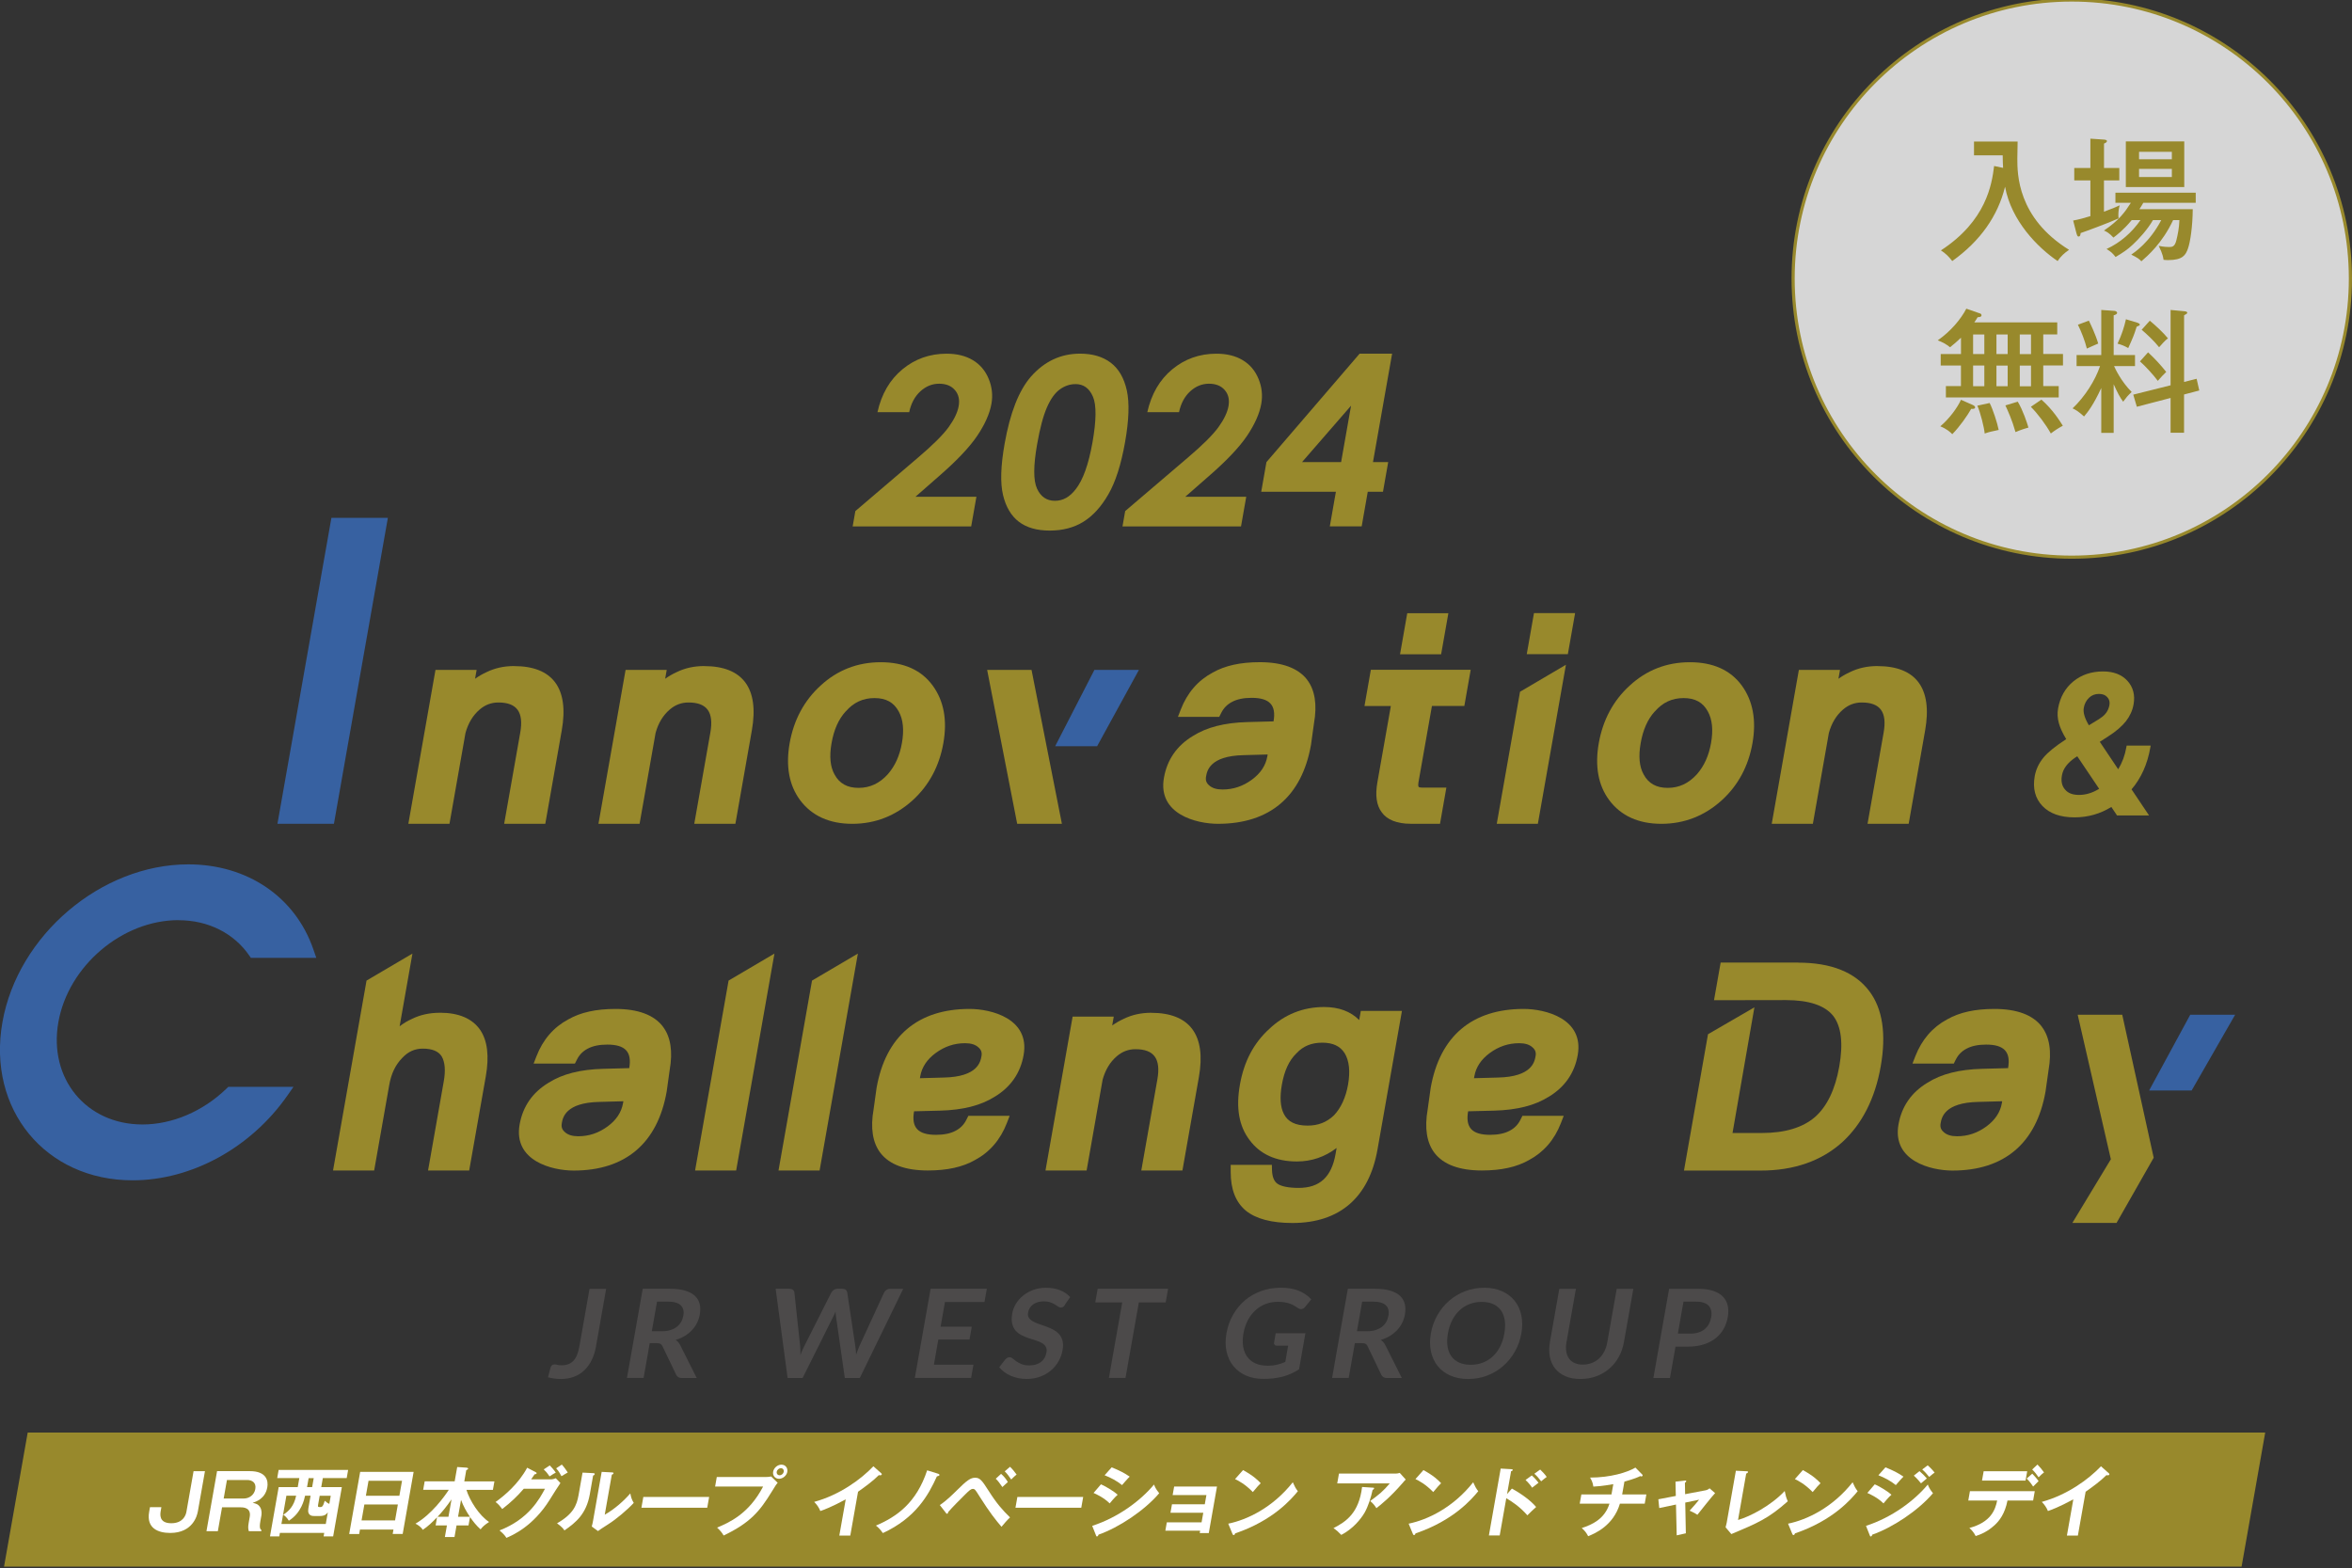
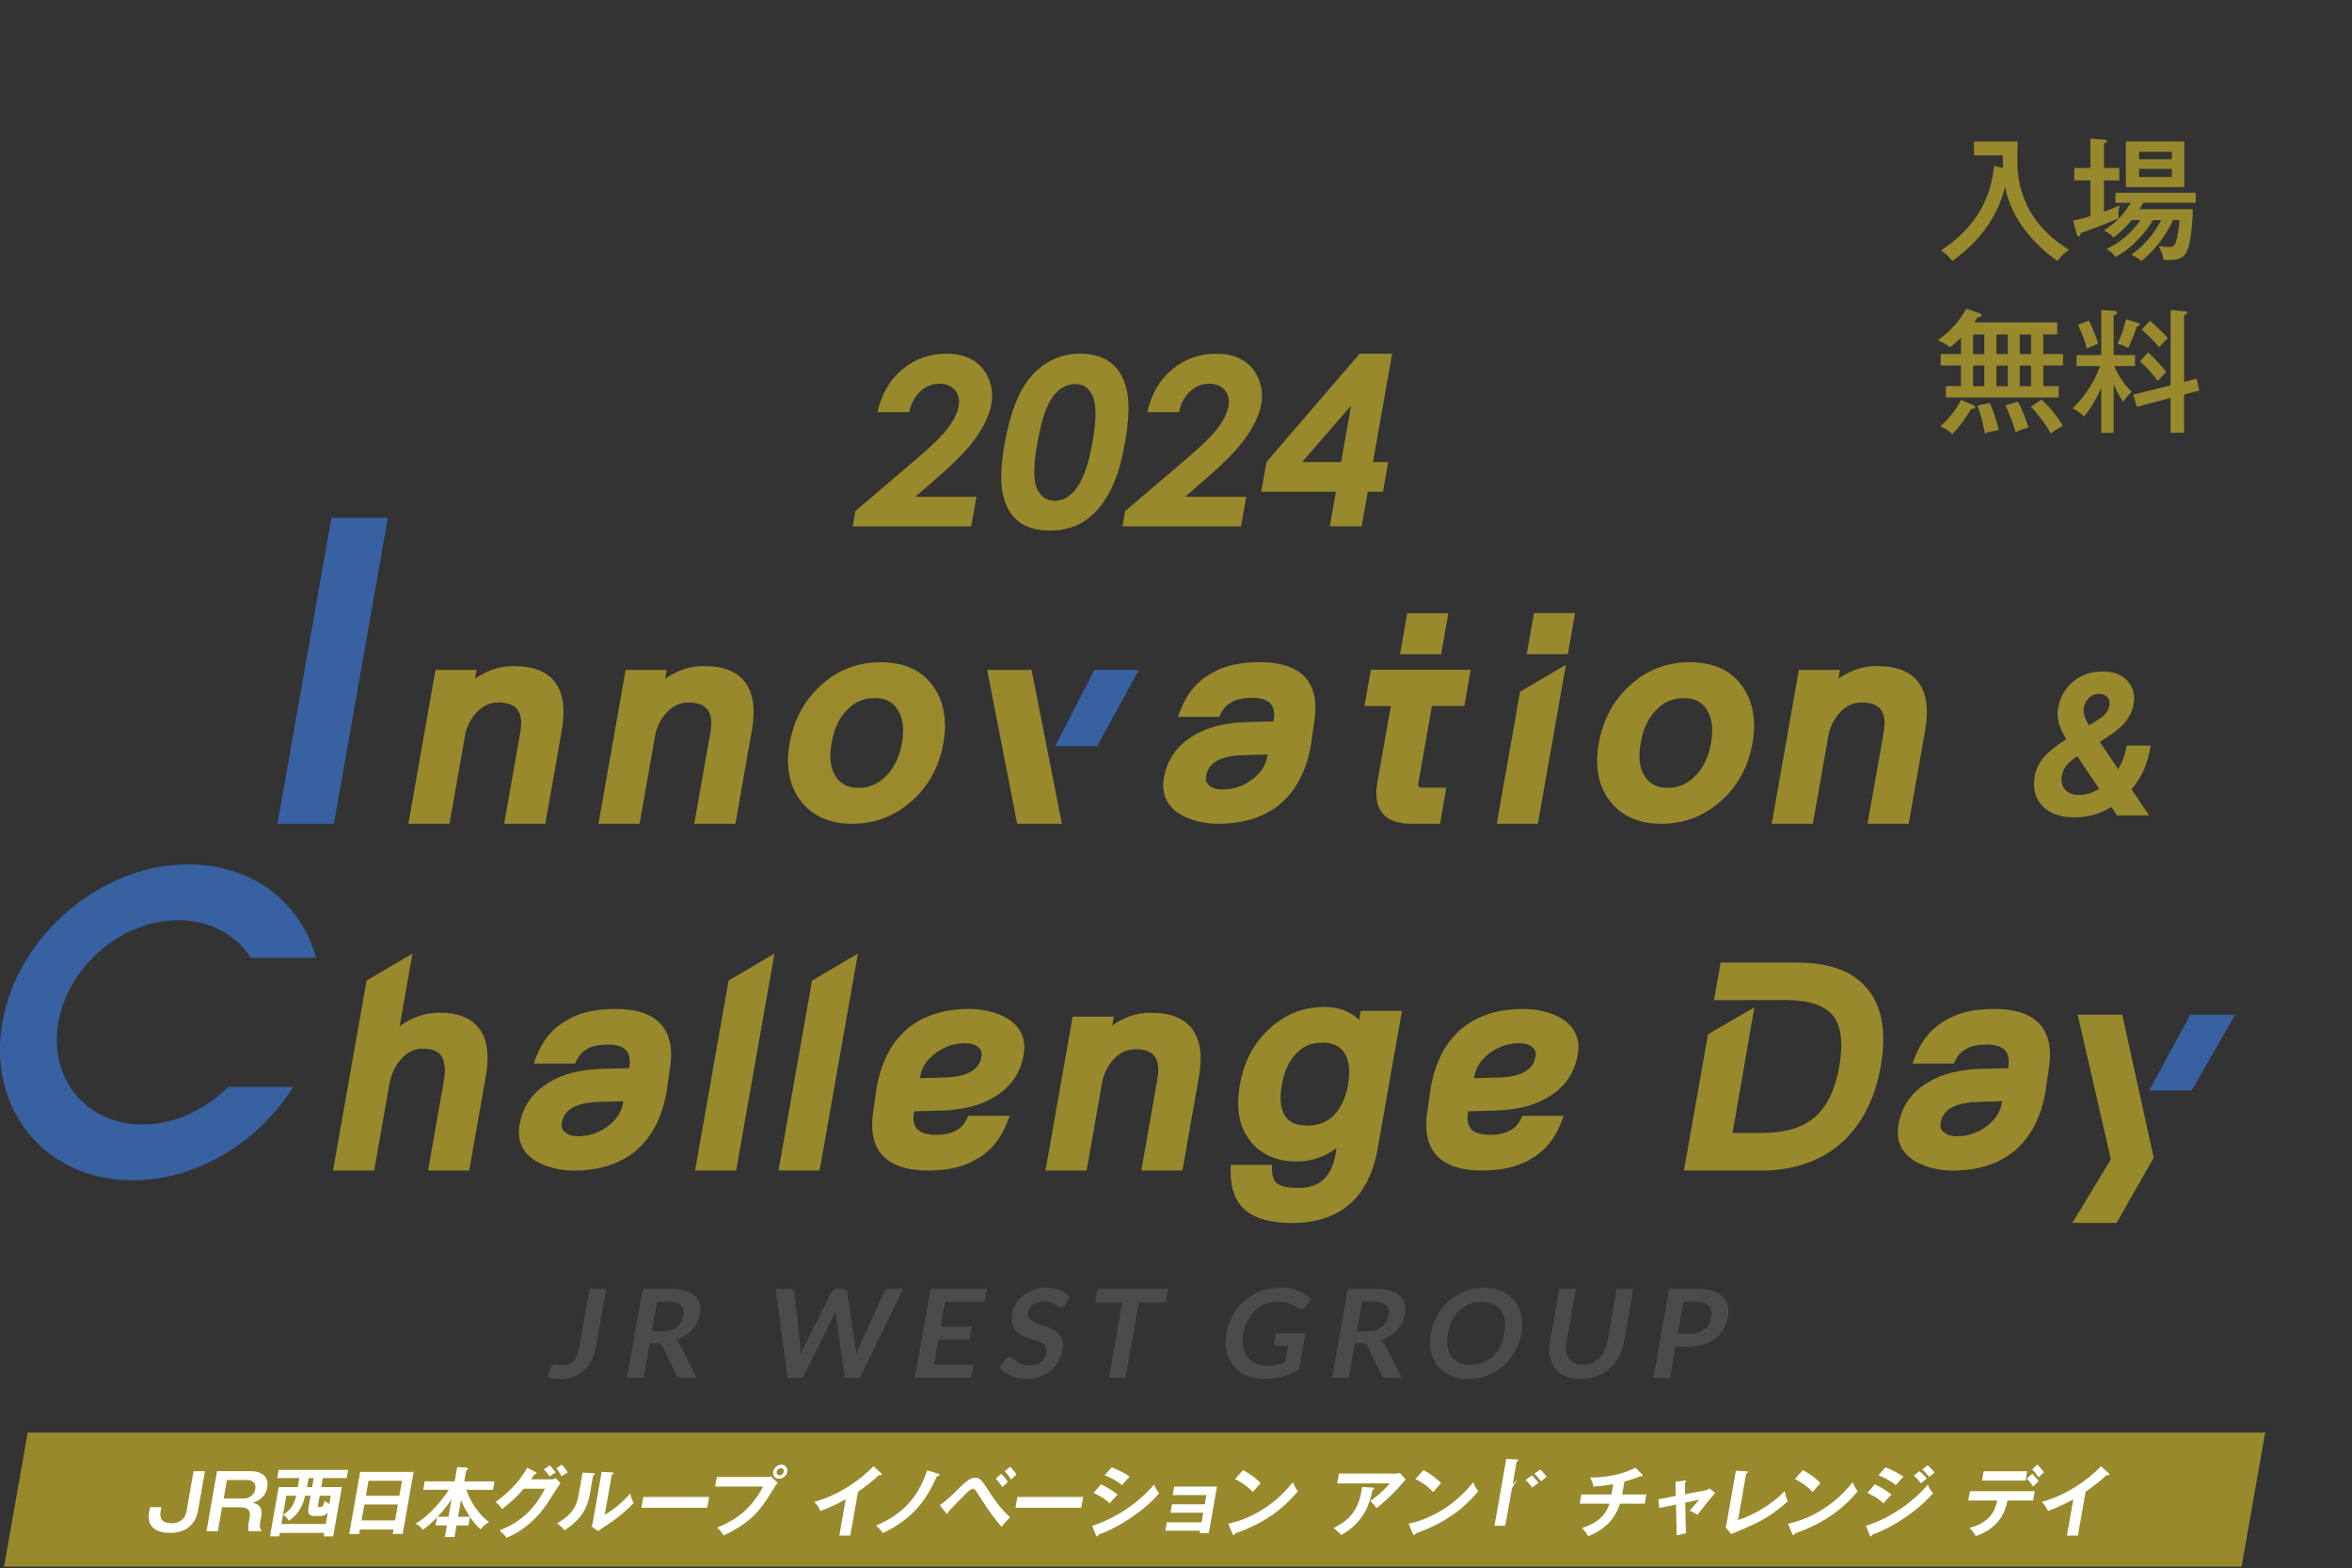
<svg xmlns="http://www.w3.org/2000/svg" id="_レイヤー_1" width="576.43" height="384.41" viewBox="0 0 576.43 384.41">
  <rect x="0" y="0" width="576.43" height="384.41" fill="#333333" stroke="none" />
  <defs>
    <style>.cls-1{fill:#4c4a4a;}.cls-1,.cls-2,.cls-3,.cls-4,.cls-5{stroke-width:0px;}.cls-2{fill:#98892c;}.cls-3{fill:#fff;}.cls-6{fill:rgba(255,255,255,.8);stroke:#98892c;stroke-miterlimit:10;stroke-width:.77px;}.cls-4{fill:#3761a1;}.cls-5{fill:#9a8a2c;}</style>
  </defs>
  <path class="cls-1" d="m146.08,330.01c-.22,1.23-.56,2.34-1.04,3.33-.48.99-1.08,1.83-1.8,2.53-.72.7-1.56,1.23-2.53,1.6-.96.37-2.04.56-3.23.56-.54,0-1.07-.03-1.59-.1-.51-.07-1.04-.17-1.59-.31l.64-2.42c.06-.22.17-.4.34-.54.17-.14.4-.2.68-.2.17,0,.39.04.65.11.26.07.61.11,1.03.11.57,0,1.1-.08,1.57-.25.47-.17.89-.43,1.25-.79.36-.36.67-.83.92-1.41.25-.58.45-1.28.6-2.11l2.5-14.18h4.07l-2.48,14.09Z" />
  <path class="cls-1" d="m159.24,329.24l-1.51,8.54h-4.07l3.86-21.86h6.67c1.49,0,2.74.15,3.75.46,1.01.31,1.81.74,2.39,1.29.58.55.96,1.22,1.15,1.99.18.77.19,1.62.03,2.55-.13.74-.36,1.43-.69,2.09-.33.66-.75,1.25-1.25,1.78s-1.09,1-1.76,1.41c-.67.4-1.41.73-2.22.97.46.29.83.71,1.11,1.26l4.05,8.07h-3.66c-.35,0-.64-.07-.86-.21-.22-.14-.4-.34-.52-.6l-3.36-7c-.13-.26-.28-.45-.47-.56s-.48-.17-.89-.17h-1.74Zm.51-2.92h2.54c.77,0,1.45-.09,2.05-.29.6-.19,1.12-.46,1.55-.79.43-.34.77-.74,1.04-1.2.26-.46.44-.97.54-1.53.2-1.11-.02-1.96-.65-2.56-.63-.59-1.69-.89-3.19-.89h-2.6l-1.28,7.26Z" />
  <path class="cls-1" d="m190.07,315.92h3.42c.35,0,.63.08.84.25.21.17.33.39.36.67l1.41,13.08c.03.32.06.67.06,1.05,0,.38.01.78,0,1.2.16-.42.31-.82.48-1.2.16-.38.33-.73.5-1.05l6.6-13.08c.12-.23.32-.44.59-.63.27-.19.58-.29.92-.29h1.2c.35,0,.63.08.83.25.2.17.32.39.37.67l1.96,13.08c.11.65.17,1.36.2,2.15.14-.39.28-.77.42-1.13.14-.36.28-.7.41-1.01l6.03-13.08c.12-.25.31-.47.58-.65.27-.18.58-.27.92-.27h3.19l-10.64,21.86h-3.67l-2.14-14.94c-.03-.19-.05-.4-.08-.62-.03-.22-.05-.46-.06-.71-.1.25-.21.49-.31.71-.1.22-.2.43-.3.62l-7.46,14.94h-3.67l-2.93-21.86Z" />
  <path class="cls-1" d="m241.85,315.92l-.57,3.24h-9.69l-1.07,6.06h7.64l-.55,3.13h-7.64l-1.09,6.18h9.69l-.57,3.25h-13.79l3.86-21.86h13.79Z" />
  <path class="cls-1" d="m260.99,319.9c-.15.22-.31.38-.47.47-.16.09-.34.14-.55.14s-.41-.08-.64-.23c-.22-.16-.49-.33-.8-.52-.31-.19-.68-.36-1.11-.52-.43-.16-.96-.24-1.58-.24-.57,0-1.07.07-1.51.2-.44.14-.83.32-1.16.57-.33.24-.59.53-.8.87-.2.34-.34.71-.41,1.11-.09.51-.02.94.2,1.28.23.34.56.63.99.88.43.24.93.46,1.5.65.57.19,1.15.4,1.74.61.59.22,1.17.47,1.72.76.55.29,1.03.65,1.43,1.09.4.44.68.97.86,1.61.17.63.18,1.41.02,2.31-.17.99-.51,1.91-1,2.77-.49.86-1.12,1.61-1.88,2.25-.76.64-1.65,1.14-2.65,1.51-1,.37-2.11.55-3.32.55-.7,0-1.37-.07-2.02-.2-.65-.14-1.26-.33-1.84-.58-.58-.25-1.1-.55-1.58-.91-.48-.35-.89-.75-1.24-1.18l1.52-1.95c.14-.14.29-.26.46-.36.17-.09.36-.14.55-.14.25,0,.51.1.76.31s.56.44.91.69c.35.25.78.48,1.28.69s1.13.31,1.89.31c1.16,0,2.11-.27,2.84-.82s1.19-1.34,1.37-2.37c.1-.57.04-1.04-.18-1.41-.22-.36-.55-.67-.98-.91-.43-.25-.93-.46-1.51-.63-.57-.17-1.16-.36-1.75-.56-.59-.2-1.16-.44-1.72-.73-.55-.28-1.03-.65-1.42-1.1-.39-.45-.67-1.02-.84-1.7-.17-.68-.16-1.52.01-2.52.14-.8.44-1.57.89-2.33.45-.76,1.03-1.43,1.75-2.01.71-.58,1.54-1.05,2.49-1.41.95-.35,1.99-.53,3.13-.53,1.29,0,2.44.2,3.46.6,1.02.4,1.84.97,2.48,1.69l-1.34,1.92Z" />
  <path class="cls-1" d="m286.28,315.92l-.59,3.34h-6.58l-3.27,18.52h-4.07l3.27-18.52h-6.61l.59-3.34h17.25Z" />
  <path class="cls-1" d="m310.49,334.79c.92,0,1.73-.08,2.44-.25.71-.17,1.4-.4,2.07-.69l.7-3.98h-2.74c-.26,0-.46-.07-.58-.22-.13-.15-.17-.32-.13-.54l.41-2.3h7.27l-1.56,8.85c-.63.4-1.26.75-1.92,1.05-.65.3-1.33.54-2.05.73-.71.19-1.47.33-2.26.43-.79.1-1.64.14-2.54.14-1.59,0-3.01-.28-4.25-.83-1.24-.55-2.27-1.33-3.07-2.31-.8-.99-1.36-2.17-1.67-3.54-.31-1.37-.32-2.87-.03-4.49.29-1.64.82-3.15,1.6-4.52.78-1.37,1.74-2.55,2.9-3.54,1.16-.99,2.48-1.75,3.98-2.3,1.5-.54,3.12-.82,4.86-.82s3.28.26,4.49.79c1.21.53,2.2,1.22,2.96,2.06l-1.5,1.84c-.3.37-.64.56-1.02.56-.24,0-.48-.08-.7-.24-.29-.19-.59-.38-.89-.57-.3-.19-.65-.36-1.03-.5-.38-.14-.82-.26-1.31-.35-.49-.09-1.07-.14-1.74-.14-1.08,0-2.09.18-3.02.54-.94.36-1.77.88-2.5,1.56-.73.68-1.35,1.49-1.85,2.44-.5.95-.85,2.01-1.06,3.17-.22,1.26-.24,2.38-.06,3.36.18.98.53,1.81,1.04,2.49.52.68,1.18,1.19,1.99,1.55.81.36,1.74.54,2.78.54Z" />
  <path class="cls-1" d="m332.05,329.24l-1.51,8.54h-4.07l3.86-21.86h6.67c1.49,0,2.74.15,3.75.46,1.01.31,1.81.74,2.39,1.29.58.55.96,1.22,1.15,1.99s.19,1.62.03,2.55c-.13.74-.36,1.43-.69,2.09-.33.66-.75,1.25-1.25,1.78-.5.53-1.09,1-1.76,1.41-.67.4-1.41.73-2.22.97.46.29.83.71,1.11,1.26l4.05,8.07h-3.66c-.35,0-.64-.07-.86-.21-.22-.14-.4-.34-.52-.6l-3.36-7c-.13-.26-.28-.45-.47-.56s-.48-.17-.89-.17h-1.74Zm.51-2.92h2.54c.77,0,1.45-.09,2.05-.29s1.12-.46,1.55-.79c.43-.34.77-.74,1.04-1.2.26-.46.44-.97.54-1.53.2-1.11-.02-1.96-.65-2.56-.63-.59-1.69-.89-3.19-.89h-2.6l-1.28,7.26Z" />
  <path class="cls-1" d="m372.86,326.85c-.28,1.6-.81,3.09-1.59,4.45-.77,1.37-1.73,2.55-2.88,3.55-1.14,1-2.44,1.78-3.9,2.34-1.46.56-3.02.84-4.67.84s-3.11-.28-4.38-.84c-1.27-.56-2.3-1.34-3.1-2.34-.8-1-1.34-2.18-1.64-3.55-.29-1.37-.3-2.85-.02-4.45.28-1.6.81-3.09,1.59-4.45.78-1.37,1.74-2.55,2.89-3.55,1.15-1,2.45-1.78,3.92-2.34,1.46-.56,3.02-.84,4.68-.84s3.11.28,4.37.85c1.26.56,2.29,1.34,3.08,2.34.79.99,1.34,2.17,1.63,3.54.29,1.37.3,2.85.02,4.45Zm-4.17,0c.21-1.2.24-2.28.09-3.23-.15-.95-.46-1.76-.94-2.43-.48-.66-1.11-1.17-1.9-1.53-.79-.35-1.72-.53-2.79-.53s-2.06.18-2.98.53c-.92.35-1.74.86-2.45,1.53-.72.67-1.32,1.47-1.81,2.43-.49.95-.84,2.03-1.05,3.23-.21,1.2-.24,2.28-.09,3.23.15.95.47,1.76.96,2.42.48.66,1.12,1.17,1.92,1.52.79.35,1.73.53,2.79.53s2.06-.18,2.97-.53c.91-.35,1.73-.86,2.44-1.52.71-.66,1.31-1.47,1.8-2.42.49-.95.83-2.03,1.04-3.23Z" />
  <path class="cls-1" d="m387.94,334.5c.79,0,1.51-.13,2.18-.39.67-.26,1.26-.63,1.77-1.1.51-.47.94-1.05,1.29-1.72.35-.68.59-1.43.74-2.27l2.31-13.09h4.07l-2.31,13.09c-.23,1.3-.65,2.5-1.26,3.61-.61,1.1-1.38,2.06-2.31,2.86-.93.8-1.99,1.43-3.19,1.87-1.2.45-2.5.67-3.9.67s-2.62-.22-3.66-.67c-1.04-.45-1.88-1.07-2.52-1.87-.64-.8-1.07-1.75-1.3-2.86-.22-1.1-.22-2.31,0-3.61l2.31-13.09h4.07l-2.31,13.08c-.15.84-.17,1.59-.06,2.27.11.68.33,1.25.67,1.73.34.48.8.85,1.37,1.11.57.26,1.25.39,2.04.39Z" />
  <path class="cls-1" d="m410.64,330.09l-1.36,7.7h-4.07l3.86-21.86h7.12c1.46,0,2.7.17,3.71.51,1.01.34,1.81.82,2.39,1.44.59.62.97,1.35,1.15,2.21.18.86.18,1.79,0,2.81-.19,1.06-.53,2.03-1.04,2.91-.51.88-1.17,1.64-1.99,2.28-.82.63-1.79,1.13-2.91,1.48-1.12.35-2.39.53-3.81.53h-3.05Zm.56-3.18h3.05c.75,0,1.41-.09,2-.28.59-.19,1.09-.45,1.52-.8.42-.35.77-.77,1.04-1.27.27-.5.46-1.06.57-1.67.1-.58.11-1.11,0-1.59-.1-.47-.3-.88-.6-1.21-.3-.33-.72-.59-1.24-.76-.52-.18-1.16-.26-1.9-.26h-3.05l-1.38,7.85Z" />
  <path class="cls-2" d="m527,183.26l.09-.49h-5.89l-.09.49c-.34,1.92-1,3.7-1.98,5.31l-4.51-6.73,2.11-1.36c1.89-1.21,3.33-2.46,4.3-3.69.98-1.26,1.61-2.65,1.87-4.15.4-2.27-.11-4.21-1.51-5.75-1.39-1.53-3.4-2.3-5.98-2.3-2.85,0-5.3.82-7.28,2.45-1.99,1.63-3.25,3.87-3.74,6.64-.2,1.15-.14,2.35.19,3.57.3,1.11.89,2.4,1.81,3.94-2.66,1.72-4.47,3.19-5.55,4.49-1.15,1.39-1.87,2.93-2.17,4.58-.53,2.99.11,5.45,1.89,7.31,1.76,1.85,4.41,2.79,7.87,2.79,3.27,0,6.3-.86,9.02-2.55l1.39,2.08h7.85l-4.29-6.4c2.33-2.7,3.88-6.13,4.6-10.23Zm-16.31-9.72c.18-1.02.6-1.83,1.29-2.49.67-.64,1.47-.95,2.43-.95.9,0,1.58.26,2.06.81.48.54.64,1.16.51,1.91-.21,1.2-.8,2.15-1.77,2.9l-.79.56-2.47,1.51c-1.03-1.71-1.45-3.14-1.26-4.24Zm-1.99,12.1l.4-.25,5.36,7.97c-1.62,1-3.27,1.5-4.9,1.5s-2.71-.43-3.47-1.33c-.76-.89-1.01-2.02-.75-3.46.29-1.67,1.4-3.12,3.37-4.44Z" />
  <path class="cls-2" d="m333.11,250.04c-2.11-2.12-4.98-3.19-8.59-3.19-5.17,0-9.71,1.82-13.47,5.39-3.82,3.49-6.16,7.96-7.17,13.64-1.01,5.71-.23,10.16,2.36,13.57,2.58,3.49,6.48,5.26,11.6,5.26,3.59,0,6.85-1.11,9.74-3.31l-.25,1.44c-1,5.7-3.89,8.35-9.08,8.35-2.41,0-4.26-.37-5.2-1.04-.84-.62-1.27-1.74-1.31-3.43l-.03-1.18h-10.09v1.73c0,4.27,1.2,7.37,3.7,9.49,2.48,2.01,6.32,3.03,11.42,3.03,11.57,0,18.78-6.23,20.86-18.02l5.99-33.96h-10.08l-.4,2.24Zm-3.55,8.14c1.12,1.87,1.39,4.46.82,7.71-.56,3.16-1.74,5.7-3.45,7.51-1.77,1.7-3.88,2.52-6.46,2.52-2.95,0-4.85-.93-5.82-2.86-.87-1.69-1.03-4.1-.49-7.17.61-3.44,1.77-5.94,3.54-7.65l.08-.08c1.6-1.73,3.66-2.57,6.27-2.57s4.39.83,5.51,2.59Z" />
  <path class="cls-2" d="m107.81,248.26c-2.55,0-4.81.5-6.82,1.49-1.06.47-2.08,1.08-3.05,1.82l3.14-17.82-11.25,6.62-8.21,46.55h10.08l3.7-20.98c.48-2.74,1.5-4.88,3.15-6.58,1.47-1.58,3.09-2.31,5.09-2.31,2.27,0,3.83.65,4.61,1.9.81,1.41.98,3.46.51,6.11l-3.85,21.86h10.08l4.07-23.07c.87-4.94.41-8.77-1.38-11.39-1.93-2.79-5.24-4.21-9.86-4.21Z" />
  <polygon class="cls-2" points="170.35 286.92 180.42 286.92 189.8 233.75 178.56 240.37 170.35 286.92" />
  <polygon class="cls-2" points="190.8 286.92 200.87 286.92 210.25 233.75 199.01 240.37 190.8 286.92" />
  <path class="cls-2" d="m282.16,248.26c-2.51,0-4.74.5-6.78,1.5-.97.44-1.9.98-2.8,1.61l.38-2.17h-10.08l-6.65,37.72h10.08l3.92-22.25c.66-2.41,1.83-4.35,3.48-5.76,1.36-1.16,2.86-1.72,4.58-1.72,4.55,0,6.25,2.35,5.36,7.41l-3.94,22.33h10.08l4.04-22.93c1.81-10.29-2.23-15.73-11.68-15.73Z" />
  <path class="cls-2" d="m460.14,163.27c-2.51,0-4.74.5-6.78,1.5-.96.44-1.9.98-2.79,1.61l.38-2.17h-10.08l-6.65,37.72h10.08l3.92-22.25c.66-2.41,1.83-4.35,3.48-5.76,1.36-1.16,2.86-1.72,4.58-1.72,4.55,0,6.25,2.35,5.36,7.41l-3.94,22.33h10.08l4.04-22.93c1.81-10.29-2.22-15.73-11.68-15.73Z" />
  <path class="cls-2" d="m172.59,163.27c-2.51,0-4.74.5-6.78,1.5-.96.44-1.9.98-2.79,1.61l.38-2.17h-10.08l-6.65,37.72h10.08l3.92-22.25c.65-2.41,1.83-4.35,3.48-5.76,1.36-1.16,2.86-1.72,4.58-1.72,4.55,0,6.25,2.35,5.36,7.41l-3.94,22.33h10.08l4.04-22.93c1.81-10.29-2.22-15.73-11.68-15.73Z" />
  <path class="cls-2" d="m126,163.27c-2.51,0-4.74.5-6.78,1.5-.96.44-1.9.98-2.79,1.61l.38-2.17h-10.08l-6.65,37.72h10.08l3.92-22.25c.66-2.41,1.83-4.35,3.48-5.76,1.36-1.16,2.86-1.72,4.58-1.72,4.55,0,6.25,2.35,5.36,7.41l-3.94,22.33h10.08l4.04-22.93c1.81-10.29-2.22-15.73-11.68-15.73Z" />
  <path class="cls-2" d="m426.89,168.06c-2.77-3.8-7.05-5.73-12.73-5.73s-10.64,1.93-14.74,5.72c-4.03,3.67-6.58,8.42-7.59,14.12-1,5.65-.13,10.35,2.57,13.98,2.87,3.84,7.17,5.79,12.78,5.79s10.59-1.95,14.82-5.79c3.98-3.63,6.5-8.33,7.5-13.98.99-5.61.11-10.36-2.6-14.1h0Zm-21.34,6.36l.03-.03c1.91-2.2,4.21-3.27,7.03-3.27s4.75,1.04,5.96,3.3c1.08,1.95,1.34,4.56.77,7.74-.55,3.12-1.7,5.64-3.49,7.67-2.03,2.22-4.36,3.3-7.13,3.3s-4.71-1.07-5.9-3.3c-1.06-1.92-1.29-4.43-.72-7.68.58-3.29,1.71-5.83,3.44-7.74Z" />
  <path class="cls-5" d="m228.59,168.06c-2.77-3.8-7.05-5.73-12.73-5.73s-10.64,1.93-14.74,5.72c-4.03,3.67-6.58,8.42-7.59,14.12-1,5.65-.13,10.35,2.57,13.98,2.87,3.84,7.17,5.79,12.78,5.79s10.59-1.95,14.82-5.79c3.98-3.63,6.5-8.33,7.5-13.98s.12-10.36-2.6-14.1h0Zm-21.34,6.36l.03-.03c1.91-2.2,4.21-3.27,7.03-3.27s4.75,1.04,5.96,3.3c1.08,1.95,1.34,4.56.77,7.74-.55,3.12-1.7,5.64-3.49,7.67-2.03,2.22-4.36,3.3-7.13,3.3s-4.71-1.07-5.9-3.3c-1.06-1.92-1.29-4.43-.72-7.68.58-3.29,1.71-5.83,3.44-7.74Z" />
  <polygon class="cls-2" points="366.83 201.93 376.9 201.93 383.78 162.95 372.53 169.57 366.83 201.93" />
  <polygon class="cls-2" points="374.18 160.35 384.25 160.35 386.03 150.28 375.95 150.28 374.18 160.35" />
  <path class="cls-2" d="m334.41,173.07h6.46l-3.3,18.71c-.56,3.19-.22,5.59,1.03,7.29,1.3,1.87,3.76,2.86,7.13,2.86h7.19l1.56-8.87h-6.05c-.4,0-.67-.08-.74-.16-.16-.24-.12-.75-.05-1.13l3.3-18.71h7.94l1.56-8.87h-24.47l-1.56,8.87Z" />
  <polygon class="cls-2" points="354.97 150.31 344.89 150.31 343.12 160.39 353.19 160.39 354.97 150.31" />
  <path class="cls-2" d="m500.38,251.62h0c-2.2-2.85-6.1-4.3-11.61-4.3-4.75,0-8.54.84-11.56,2.56-3.59,1.92-6.22,4.97-7.81,9.06l-.69,1.78h10.12l.51-1.01c.59-1.16,1.44-2.03,2.62-2.65,1.23-.66,2.84-1,4.8-1,4.42,0,6.08,1.78,5.38,5.77l-6.4.17c-5.6.15-9.98,1.27-13.36,3.41-3.93,2.37-6.32,5.81-7.1,10.24-1.58,8.93,7.97,11.29,13.24,11.29,12.68,0,20.56-6.68,22.8-19.36l.74-5.25c.81-4.58.24-8.18-1.68-10.69Zm-9.68,18.33l-.09.5c-.39,2.21-1.66,4.11-3.77,5.67-2.21,1.62-4.57,2.41-7.21,2.41-1.46,0-2.55-.34-3.29-1.04-.67-.59-.89-1.23-.73-2.13.24-1.39.9-5.08,9.25-5.25l5.85-.16Z" />
  <path class="cls-2" d="m162.45,251.62h0c-2.2-2.85-6.1-4.3-11.61-4.3-4.75,0-8.54.84-11.56,2.56-3.6,1.92-6.23,4.97-7.81,9.06l-.69,1.78h10.12l.51-1.01c.59-1.16,1.44-2.03,2.62-2.65,1.23-.66,2.84-1,4.8-1,4.42,0,6.08,1.78,5.38,5.77l-6.4.17c-5.6.15-9.98,1.27-13.36,3.41-3.93,2.37-6.32,5.81-7.1,10.24-1.58,8.93,7.97,11.29,13.24,11.29,12.68,0,20.56-6.68,22.8-19.36l.73-5.25c.81-4.58.25-8.18-1.67-10.69Zm-24.77,23.74c.24-1.39.9-5.08,9.25-5.25l5.85-.16-.09.5c-.39,2.21-1.66,4.12-3.77,5.67-2.21,1.62-4.57,2.41-7.21,2.41-1.46,0-2.55-.34-3.29-1.04-.67-.59-.89-1.23-.73-2.13Z" />
  <path class="cls-2" d="m320.36,166.62h0c-2.2-2.85-6.11-4.3-11.61-4.3-4.75,0-8.54.84-11.56,2.56-3.6,1.92-6.23,4.97-7.81,9.06l-.69,1.78h10.12l.51-1.01c.59-1.16,1.44-2.03,2.62-2.65,1.22-.66,2.84-1,4.8-1,4.42,0,6.08,1.78,5.38,5.77l-6.4.17c-5.6.15-9.98,1.27-13.36,3.41-3.93,2.37-6.32,5.81-7.1,10.24-1.58,8.93,7.97,11.29,13.24,11.29,12.68,0,20.56-6.68,22.8-19.36l.73-5.25c.81-4.58.24-8.18-1.67-10.69Zm-9.68,18.33l-.09.5c-.39,2.21-1.66,4.12-3.77,5.67-2.21,1.62-4.57,2.41-7.21,2.41-1.46,0-2.55-.34-3.3-1.04-.67-.59-.89-1.23-.73-2.13.24-1.39.9-5.08,9.25-5.25l5.85-.16Z" />
  <path class="cls-2" d="m379.57,268.85c3.93-2.37,6.32-5.81,7.1-10.24,1.58-8.93-7.97-11.29-13.24-11.29-12.68,0-20.56,6.68-22.8,19.36l-.73,5.25c-.81,4.58-.24,8.18,1.67,10.69h0c2.2,2.85,6.1,4.3,11.61,4.3,4.75,0,8.55-.84,11.56-2.56,3.6-1.93,6.23-4.97,7.81-9.06l.69-1.78h-10.12l-.51,1.01c-.59,1.16-1.44,2.03-2.62,2.65-1.23.66-2.84,1-4.8,1-4.42,0-6.08-1.78-5.38-5.77l6.4-.16c5.6-.15,9.98-1.27,13.36-3.41Zm-18.32-4.55l.09-.5c.39-2.21,1.66-4.12,3.77-5.67,2.21-1.62,4.57-2.41,7.21-2.41,1.45,0,2.55.34,3.29,1.04.67.59.89,1.23.73,2.13-.25,1.39-.9,5.08-9.25,5.25l-5.85.16Z" />
  <path class="cls-2" d="m243.77,268.85c3.93-2.37,6.32-5.81,7.1-10.24,1.58-8.93-7.97-11.29-13.24-11.29-12.68,0-20.56,6.68-22.8,19.36l-.73,5.25c-.81,4.58-.24,8.18,1.68,10.69h0c2.2,2.85,6.1,4.3,11.61,4.3,4.75,0,8.55-.84,11.56-2.56,3.6-1.92,6.22-4.97,7.81-9.06l.69-1.78h-10.12l-.51,1.01c-.59,1.16-1.44,2.03-2.62,2.65-1.22.66-2.84,1-4.8,1-4.42,0-6.08-1.78-5.38-5.77l6.4-.16c5.6-.15,9.98-1.27,13.36-3.41Zm-18.32-4.55l.09-.5c.39-2.21,1.66-4.12,3.77-5.67,2.21-1.62,4.57-2.41,7.21-2.41,1.46,0,2.55.34,3.29,1.04.67.59.89,1.23.73,2.13-.25,1.39-.9,5.08-9.25,5.25l-5.85.16Z" />
  <polygon class="cls-2" points="241.93 164.21 249.29 201.93 260.25 201.93 252.81 164.21 241.93 164.21" />
  <polygon class="cls-4" points="258.6 182.92 268.88 182.92 279.13 164.21 268.22 164.21 258.6 182.92" />
  <polygon class="cls-4" points="536.79 248.74 526.71 267.31 537.13 267.31 547.79 248.74 536.79 248.74" />
  <polygon class="cls-2" points="509.2 248.74 517.33 284.17 507.89 299.78 518.72 299.78 527.83 283.79 520.12 248.74 509.2 248.74" />
  <polygon class="cls-4" points="68 201.93 81.84 201.93 95.06 126.94 81.22 126.94 68 201.93" />
  <path class="cls-2" d="m440.66,235.95h-18.96l-1.63,9.23,17.62-.03c5.63,0,9.53,1.3,11.58,3.85,2,2.58,2.5,6.76,1.5,12.44-.99,5.59-2.98,9.75-5.93,12.36-3.01,2.61-7.39,3.93-13.03,3.93h-7.2l5.36-30.8-11.37,6.59-5.89,33.42h18.83c8.1,0,14.8-2.33,19.93-6.93,4.88-4.46,8.06-10.7,9.45-18.55,1.41-7.97.47-14.19-2.78-18.49-3.47-4.64-9.34-7-17.47-7Z" />
  <path class="cls-4" d="m43.75,225.57c7.26,0,13.6,3.18,17.38,8.72l.35.51h16.04l-.75-2.16c-4.44-12.8-16.17-20.76-30.62-20.76-21.36,0-41.8,17.37-45.56,38.71-3.77,21.36,10.55,38.74,31.91,38.74,14.44,0,28.97-7.95,37.92-20.76l1.51-2.16h-15.97l-.53.51c-5.76,5.54-13.24,8.72-20.51,8.72-13.8,0-23.05-11.24-20.62-25.06,2.43-13.8,15.64-25.03,29.45-25.03Z" />
  <path class="cls-2" d="m222.83,101.04h-7.78c.99-4.45,3.03-7.96,6.12-10.51,3.08-2.55,6.69-3.83,10.81-3.83,2.55,0,4.7.53,6.46,1.59,1.76,1.06,3.05,2.58,3.87,4.58.82,1.99,1.04,4.02.68,6.08-.43,2.45-1.61,5.09-3.52,7.92-1.92,2.83-5.09,6.17-9.54,10.02l-5.57,4.88h14.94l-1.28,7.27h-29.05l.66-3.76,15.27-13.03c3.69-3.13,6.21-5.64,7.59-7.54,1.37-1.9,2.19-3.62,2.46-5.15.28-1.59-.02-2.91-.92-3.94-.89-1.04-2.18-1.56-3.87-1.56s-3.25.63-4.61,1.88c-1.36,1.25-2.27,2.96-2.73,5.11Z" />
  <path class="cls-2" d="m264.7,86.69c3.06,0,5.57.74,7.52,2.22,1.95,1.48,3.26,3.74,3.94,6.78.67,3.04.53,7.28-.43,12.7-.97,5.48-2.33,9.75-4.1,12.8-1.76,3.05-3.81,5.29-6.13,6.72-2.32,1.43-5.06,2.15-8.22,2.15s-5.68-.72-7.57-2.16c-1.89-1.44-3.19-3.63-3.89-6.57-.7-2.94-.57-7.12.39-12.55,1.34-7.58,3.49-13.07,6.47-16.48,3.3-3.74,7.31-5.61,12.02-5.61Zm-1.13,7.47c-1.35,0-2.62.43-3.81,1.28-1.19.85-2.25,2.32-3.16,4.39-.92,2.08-1.73,5.12-2.43,9.12-.92,5.22-.93,8.83-.02,10.82.91,1.99,2.37,2.99,4.38,2.99s3.64-.94,5.11-2.84c1.79-2.28,3.15-6.1,4.1-11.45.96-5.43,1-9.17.12-11.23-.88-2.06-2.31-3.09-4.28-3.09Z" />
  <path class="cls-2" d="m288.96,101.04h-7.78c1-4.45,3.03-7.96,6.12-10.51,3.08-2.55,6.69-3.83,10.81-3.83,2.55,0,4.7.53,6.46,1.59,1.76,1.06,3.05,2.58,3.87,4.58.82,1.99,1.04,4.02.68,6.08-.43,2.45-1.61,5.09-3.52,7.92-1.92,2.83-5.09,6.17-9.54,10.02l-5.57,4.88h14.94l-1.28,7.27h-29.05l.66-3.76,15.27-13.03c3.69-3.13,6.21-5.64,7.59-7.54,1.37-1.9,2.19-3.62,2.46-5.15.28-1.59-.02-2.91-.92-3.94-.89-1.04-2.18-1.56-3.87-1.56s-3.25.63-4.61,1.88c-1.36,1.25-2.27,2.96-2.73,5.11Z" />
  <path class="cls-2" d="m333.22,86.69h7.96l-4.69,26.59h3.73l-1.28,7.27h-3.73l-1.49,8.48h-7.81l1.49-8.48h-18.3l1.28-7.27,22.84-26.59Zm-4.54,26.59l2.44-13.84-12.02,13.84h9.58Z" />
  <polygon class="cls-2" points="549.37 384.02 .99 384.02 6.79 351.16 555.16 351.16 549.37 384.02" />
  <path class="cls-3" d="m48.46,370.61c-.15.86-1.19,5.16-6.74,5.16-2.99,0-5.87-1.16-5.17-5.14l.21-1.18h2.79l-.16.93c-.14.79-.49,3.01,2.59,3.01,2.8,0,3.55-1.87,3.71-2.82l1.75-9.94h2.79l-1.76,9.98Z" />
  <path class="cls-3" d="m61.24,360.62c4.15,0,4.54,2.45,4.27,3.96-.49,2.8-2.77,3.53-3.59,3.81.81.17,1.38.32,1.86,1.12.42.71.35,1.63.28,2l-.25,1.4c-.3,1.72,0,1.94.27,2.17l-.05.26h-3.05c-.14-.56-.23-.9-.03-2.07l.25-1.42c.41-2.3-1.58-2.36-2.22-2.36h-4.56l-1.03,5.85h-2.79l2.6-14.73h8.02Zm-5.62,2.17l-.8,4.54h4.93c1.31,0,2.56-.84,2.82-2.32.27-1.55-.75-2.22-2.02-2.22h-4.93Z" />
  <path class="cls-3" d="m78.73,364.53h5.05l-2.13,12.08h-2.34l.15-.86h-10.86l-.15.86h-2.28l2.13-12.08h4.67l.39-2.21h-5.42l.35-2h17.03l-.35,2h-5.85l-.39,2.21Zm1.11,9.05l.5-2.86c-.38.49-.76.9-1.99.9h-1.33c-.45,0-1.78,0-1.44-1.91l.54-3.07h-1.35c-.2.93-.91,4.22-3.98,6.13-.51-.8-.92-1.16-1.37-1.46,1.37-.9,2.61-2.07,3.16-4.67h-2.39l-1.22,6.94h10.86Zm-2.95-11.25h-1.25l-.39,2.21h1.25l.39-2.21Zm1.06,6.58c-.09.52.08.52.52.52.39,0,.67,0,1.12-1.55.26.22.68.6,1.12.77l.35-2h-2.71l-.4,2.26Z" />
  <path class="cls-3" d="m88.22,374.94l-.19,1.1h-2.45l2.69-15.24h13.1l-2.68,15.22h-2.45l.19-1.08h-8.21Zm8.6-2.24l.69-3.91h-8.21l-.69,3.91h8.21Zm1.06-6.04l.65-3.68h-8.21l-.65,3.68h8.21Z" />
  <path class="cls-3" d="m114.84,373.93h-2.95l-.5,2.84h-2.36l.5-2.84h-2.77l.35-2c-1.19,1.23-2.14,2.17-3.5,3.08-.49-.82-1.38-1.31-1.79-1.51,3.91-2.24,7.09-6.62,8.17-8.3h-6.28l.37-2.08h7.35l.62-3.51,2.24.15c.09,0,.48.06.44.26-.03.15-.23.26-.46.36l-.48,2.75h7.38l-.37,2.08h-6.49c.8,2.58,3.05,6.21,5.55,7.87-1.19.8-1.54,1.12-2.08,1.81-1.05-.92-1.93-2.07-2.59-3.03l-.37,2.07Zm-4.18-6.39c-1.28,1.83-2.13,2.88-3.42,4.26h2.67l.75-4.26Zm4.5,4.26c-.92-1.38-1.57-2.54-2.17-4.13l-.73,4.13h2.9Z" />
  <path class="cls-3" d="m134.87,362.64c.62,0,.98-.13,1.34-.28l1.14,1.18c-.41.54-1.79,2.75-2.65,4.13-4.06,6.49-9.04,8.64-10.59,9.31-.26-.43-.54-.84-1.68-1.83,7.16-2.77,9.82-7.76,11.13-10.21h-5.2c-1.58,1.83-3.1,3.29-5.27,4.97-.69-.88-.9-1.16-1.64-1.72,2.27-1.63,5.63-4.47,7.75-8.41l2.1,1.1c.09.04.24.11.21.28-.03.19-.38.24-.49.24-.3.45-.5.73-.85,1.23h4.71Zm-.13-3.42c.22.22,1.03,1.07,1.47,1.76-.23.13-.9.47-1.53.93-.59-.88-.97-1.29-1.42-1.72l1.48-.97Zm2.95-.21c.52.54,1.16,1.48,1.46,1.93-.1.06-1.02.62-1.55.92-.11-.22-.64-1.25-1.3-1.93l1.39-.92Z" />
  <path class="cls-3" d="m145.37,361.11c.18.02.43.02.39.24-.04.21-.24.3-.4.36l-.81,4.58c-.84,4.75-3.33,6.88-6.22,8.86-.24-.36-.53-.8-1.81-1.74,3.95-2.26,4.83-4.37,5.28-6.95l.97-5.48,2.59.13Zm4.67-.17c.2.02.35.02.32.21-.03.19-.23.26-.42.35l-1.73,9.8c2.47-1.4,4.7-3.42,6.27-5.22.2,1.08.38,1.55.84,2.32-1.53,1.68-4.29,4-6.27,5.25-1.75,1.12-1.94,1.25-2.5,1.66l-1.52-1.12c.13-.5.25-.97.33-1.48l2.1-11.91,2.58.13Z" />
  <path class="cls-3" d="m173.8,366.94l-.47,2.65h-16.13l.47-2.65h16.13Z" />
  <path class="cls-3" d="m187.69,362.06c.37,0,.94-.04,1.31-.13l1.6,1.55c-.37.41-.48.58-1.47,2.19-2.94,4.79-5.23,7.59-11.78,10.73-.37-.67-.86-1.25-1.6-1.94,2.79-1.18,7.75-3.27,11.27-10.06h-11.76l.41-2.34h12.02Zm5.27-1.29c-.17.95-1.09,1.72-2.04,1.72s-1.6-.77-1.44-1.72c.17-.97,1.09-1.74,2.04-1.74s1.6.79,1.43,1.74Zm-2.6,0c-.08.47.22.86.71.86s.93-.39,1.01-.86c.09-.49-.24-.88-.7-.88s-.93.39-1.02.88Z" />
  <path class="cls-3" d="m208.39,376.42h-2.69l1.57-8.88c-3.57,1.93-5.37,2.56-6.22,2.86-.32-.82-.86-1.61-1.51-2.24,6.27-1.72,11.46-5.53,14.51-8.73l1.94,1.72c.1.09.14.17.12.26-.03.17-.23.24-.38.24-.09,0-.24-.02-.33-.06-1.56,1.53-3.32,2.82-5.11,4.08l-1.9,10.75Z" />
  <path class="cls-3" d="m229.93,361.26c.18.06.34.19.32.3-.03.19-.27.26-.64.35-2.06,4.58-5.18,10.17-13.23,13.89-.88-1.23-1.4-1.59-1.71-1.83,5.09-2.17,9.91-5.53,12.56-13.55l2.71.84Z" />
  <path class="cls-3" d="m230.32,368.94c1.58-1.01,3.46-2.9,4.07-3.5,2.63-2.62,3.48-3.2,4.6-3.2s1.62.54,3.29,3.18c1.97,3.12,3.44,4.77,5.26,6.54-.58.52-1.63,1.72-2.09,2.3-1.35-1.57-2.9-3.51-5.34-7.37-1.11-1.78-1.2-1.91-1.7-1.91-.45,0-.84.34-1.95,1.44-.97.95-3.2,3.2-4.07,4.22-.04.21-.08.43-.32.43-.09,0-.14-.07-.23-.19l-1.52-1.96Zm15.03-7.65c.74.65,1.17,1.2,1.65,2-.26.22-.89.82-1.34,1.23-.74-1.08-1.09-1.53-1.62-2.04l1.31-1.2Zm2.19-1.74c.5.47,1.22,1.33,1.61,1.91-.54.41-1.25,1.14-1.32,1.21-.48-.69-.98-1.42-1.59-2l1.3-1.12Z" />
  <path class="cls-3" d="m265.47,366.94l-.47,2.65h-16.13l.47-2.65h16.13Z" />
  <path class="cls-3" d="m267.68,374.03c6.38-2.06,11.88-6.19,15.15-10.13.14.37.4,1.1,1.27,2.13-3.57,4.22-9.9,8.43-14.86,10.15-.07.19-.17.45-.4.45-.13,0-.17-.09-.23-.26l-.93-2.34Zm2.15-10.17c1.36.56,3.47,1.94,4.09,2.54-.8.71-1.66,1.76-1.95,2.13-1.5-1.48-3.4-2.32-3.96-2.56l1.81-2.11Zm2.62-4.17c1.87.75,3.07,1.36,4.42,2.28-.45.41-1.5,1.63-1.88,2.07-1.26-1.03-2.75-1.81-4.27-2.41l1.73-1.94Z" />
  <path class="cls-3" d="m285.6,375.24l.36-2.06h8.52l.42-2.36h-8.04l.37-2.08h8.04l.4-2.26h-8.28l.37-2.08h10.5l-2.01,11.4h-2.22l.1-.58h-8.52Z" />
  <path class="cls-3" d="m301.01,373.5c4.65-.95,10.9-3.93,15.83-10.15.49,1.07.65,1.42,1.24,2.19-1.54,1.87-5.99,7.16-15.37,10.34-.07.19-.13.41-.39.41-.13,0-.22-.15-.28-.32l-1.02-2.47Zm3.64-13.14c2.5,1.38,3.59,2.43,4.33,3.22-.47.45-.82.82-1.93,2.17-1.87-1.93-3.53-2.79-4.36-3.18l1.96-2.21Z" />
  <path class="cls-3" d="m336.5,364.66c.13,0,.29.04.27.19-.04.21-.28.34-.37.37-.42,1.94-1.08,3.98-1.92,5.5-.98,1.72-2.99,4.11-5.76,5.53-.71-.75-1.07-1.07-1.91-1.66,3.06-1.57,6.24-3.68,7.01-10.09l2.68.17Zm5.47-3.44c.34,0,.74-.04,1.08-.17l1.47,1.63c-.27.26-.37.37-.84.93-2.93,3.38-5.24,5.22-6.35,6.09-.32-.52-.71-1.08-1.52-1.76,2.19-1.59,3.22-2.45,4.8-4.32h-12.88l.43-2.41h13.81Z" />
  <path class="cls-3" d="m345.22,373.5c4.65-.95,10.9-3.93,15.83-10.15.49,1.07.65,1.42,1.24,2.19-1.54,1.87-5.99,7.16-15.37,10.34-.07.19-.13.41-.39.41-.13,0-.22-.15-.28-.32l-1.02-2.47Zm3.64-13.14c2.5,1.38,3.59,2.43,4.33,3.22-.47.45-.82.82-1.93,2.17-1.87-1.93-3.53-2.79-4.36-3.18l1.96-2.21Z" />
-   <path class="cls-3" d="m370.53,364.89c2.39,1.31,4.65,2.97,5.95,4.52-.86.77-1.18,1.08-2.15,2.04-1.9-2.19-3.98-3.5-5.17-4.19l-1.61,9.12h-2.65l2.89-16.39,2.63.15c.18.02.35.04.32.21-.04.21-.29.26-.4.28l-.99,5.61,1.19-1.35Zm4.87-3.22c.62.52,1.16,1.16,1.67,1.79-.41.3-1.19.9-1.58,1.22-.3-.5-1-1.35-1.61-1.89l1.53-1.12Zm2.07-1.44c.37.32,1.25,1.27,1.6,1.81-.36.26-.47.34-1.36,1.07-.67-.86-.96-1.22-1.67-1.85l1.43-1.03Z" />
+   <path class="cls-3" d="m370.53,364.89l-1.61,9.12h-2.65l2.89-16.39,2.63.15c.18.02.35.04.32.21-.04.21-.29.26-.4.28l-.99,5.61,1.19-1.35Zm4.87-3.22c.62.52,1.16,1.16,1.67,1.79-.41.3-1.19.9-1.58,1.22-.3-.5-1-1.35-1.61-1.89l1.53-1.12Zm2.07-1.44c.37.32,1.25,1.27,1.6,1.81-.36.26-.47.34-1.36,1.07-.67-.86-.96-1.22-1.67-1.85l1.43-1.03Z" />
  <path class="cls-3" d="m397.56,366.33h5.93l-.4,2.26h-6.08c-1.61,5.42-6.13,7.31-7.78,7.98-.45-.86-.8-1.31-1.57-2,2.48-.82,5.59-2.15,6.79-5.98h-7.29l.4-2.26h7.38l.45-2.52c-2.82.5-4.16.56-4.89.6-.13-1.05-.52-1.72-.81-2.21,5.01,0,9.12-1.27,11.12-2.45l1.71,1.74c.05.06.07.11.06.19-.02.11-.14.24-.3.24-.09,0-.18-.04-.28-.09-.53.26-1.35.65-3.89,1.36l-.55,3.14Z" />
  <path class="cls-3" d="m410.65,363.2l2.25-.26c.17-.02.4-.06.36.19-.02.13-.17.22-.32.34l.05,2.8,5.01-.95c.35-.07.71-.24.98-.49l1.36,1.18c-.77.77-3.72,4.56-4.34,5.31-.62-.43-1.62-.88-1.9-1.01.23-.24.74-.82,1.3-1.46.38-.45.82-.97,1.02-1.23l-3.4.71.15,7.53-2.24.5-.18-7.55-4.1.86-.22-2.15,4.28-.82-.08-3.5Z" />
  <path class="cls-3" d="m428.06,360.64c.24.02.38.06.36.19-.04.22-.32.34-.46.39l-2,11.37c2.99-.86,8.06-3.5,11.44-7.1.24,1.2.32,1.5.75,2.52-4.75,4.22-7.33,5.31-13.83,8.04l-1.41-1.66c.08-.26.23-.86.27-1.12l2.25-12.75,2.63.13Z" />
  <path class="cls-3" d="m438.21,373.5c4.65-.95,10.9-3.93,15.83-10.15.49,1.07.65,1.42,1.24,2.19-1.54,1.87-5.99,7.16-15.37,10.34-.07.19-.13.41-.39.41-.13,0-.22-.15-.28-.32l-1.02-2.47Zm3.64-13.14c2.5,1.38,3.59,2.43,4.33,3.22-.47.45-.82.82-1.93,2.17-1.87-1.93-3.53-2.79-4.36-3.18l1.96-2.21Z" />
  <path class="cls-3" d="m457.32,374.03c6.38-2.06,11.88-6.19,15.15-10.13.14.37.4,1.1,1.27,2.13-3.57,4.22-9.9,8.43-14.86,10.15-.07.19-.17.45-.4.45-.13,0-.17-.09-.23-.26l-.93-2.34Zm2.15-10.17c1.36.56,3.47,1.94,4.09,2.54-.8.71-1.66,1.76-1.95,2.13-1.5-1.48-3.4-2.32-3.96-2.56l1.81-2.11Zm2.62-4.17c1.87.75,3.07,1.36,4.42,2.28-.45.41-1.5,1.63-1.88,2.07-1.26-1.03-2.75-1.81-4.27-2.41l1.73-1.94Zm8.34.93c.51.41,1.38,1.27,1.8,1.79-.39.32-1.03.86-1.43,1.2-.17-.21-.92-1.16-1.76-1.89l1.39-1.1Zm2.01-1.42c.52.43,1.36,1.31,1.7,1.79-.21.13-.48.3-1.33,1.05-.55-.69-1.08-1.29-1.71-1.83l1.34-1.01Z" />
  <path class="cls-3" d="m482.39,367.82l.4-2.28h15.89l-.4,2.28h-6.28c-.63,3.25-2.02,5.01-3.18,6.06-.85.77-2.31,1.94-4.62,2.65-.44-.9-1.07-1.57-1.54-1.98,5.29-1.4,6.36-4.49,6.81-6.73h-7.08Zm14.44-7.18l-.41,2.3h-10.67l.41-2.3h10.67Zm1.24.6c.35.34,1.19,1.29,1.55,1.83-.29.26-.38.37-1.34,1.33-.73-1.14-1.31-1.7-1.58-1.96l1.37-1.2Zm1.27-2.24c.56.56,1.14,1.27,1.61,1.93-.46.35-.72.58-1.33,1.2-.37-.58-1.02-1.4-1.57-1.91l1.3-1.22Z" />
  <path class="cls-3" d="m509.25,376.42h-2.69l1.57-8.88c-3.57,1.93-5.37,2.56-6.22,2.86-.32-.82-.86-1.61-1.51-2.24,6.27-1.72,11.46-5.53,14.51-8.73l1.94,1.72c.1.09.14.17.12.26-.03.17-.23.24-.38.24-.09,0-.24-.02-.33-.06-1.56,1.53-3.32,2.82-5.11,4.08l-1.9,10.75Z" />
-   <circle class="cls-6" cx="507.75" cy="68.29" r="68.29" />
  <path class="cls-2" d="m490.92,41.14c-.07-.98-.07-1.67-.1-3.07h-7.03v-3.37h10.69c0,.69-.07,3.6-.07,4.18,0,3.73,0,14.51,12.68,22.36-1.08.72-2.06,1.6-2.81,2.75-4.87-3.3-11.34-9.84-12.88-18.21-1.76,7.16-6.08,13.33-12.94,18.21-.95-1.21-1.63-1.86-2.78-2.61,11.15-7.26,12.49-16.24,13.04-20.69l2.19.46Z" />
  <path class="cls-2" d="m519.4,41.18v3.04h-3.76v7.68c2.55-.98,2.75-1.05,3.86-1.57-.23.72-.33,1.63-.33,2.42,0,.33.03.56.07.78-2.75,1.24-8.33,3.27-9.32,3.6-.03.36-.07.85-.52.85-.29,0-.39-.42-.49-.75l-.82-3.17c1.44-.26,2.71-.62,4.22-1.08v-8.76h-3.95v-3.04h3.95v-7.19l3.37.23c.29.03.69.1.69.36,0,.29-.29.42-.72.62v5.98h3.76Zm3.04,12.78c-2.06,2.48-3.82,3.79-4.48,4.28-1.01-1.11-1.7-1.47-2.32-1.73,3.73-2.52,5.13-4.51,6.6-6.8h-3.79v-2.48h19.68v2.48h-12.85c-.26.52-.69,1.14-.95,1.57h13.07c-.03,4.18-.59,8.04-1.18,9.67-.56,1.57-1.27,2.81-4.87,2.81-.39,0-.69-.03-1.11-.07-.07-.52-.16-1.34-1.18-3.43,1.21.29,2.39.29,2.52.29.75,0,1.41-.03,1.8-1.63.33-1.31.69-3.04.75-4.97h-1.54c-2.68,5.72-6.31,8.82-7.78,10.1-.52-.56-.95-.88-2.48-1.63.75-.52,4.51-3.01,7.35-8.47h-2.03c-1.34,2.32-3.43,4.61-4.94,6.01-1.24,1.18-2.45,1.99-4.22,3.04-.72-.92-1.14-1.31-2.22-1.96,3.4-1.57,6.18-4.02,8.33-7.09h-2.19Zm12.88-8.11h-14.32v-11.18h14.32v11.18Zm-3.04-6.8v-1.83h-8.04v1.83h8.04Zm-8.04,2.35v1.99h8.04v-1.99h-8.04Z" />
  <path class="cls-2" d="m480.6,89.6h-4.97v-2.81h4.97v-4.02c-1.14,1.11-2.03,1.83-2.68,2.35-.92-.75-1.86-1.24-3.01-1.7,3.07-2.12,5.62-5.1,7-7.75l3.2,1.11c.23.07.52.16.52.49,0,.42-.46.46-.95.49-.23.39-.36.62-.82,1.27h20.33v2.94h-3.43v4.8h4.84v2.81h-4.84v5.07h3.79v2.78h-27.65v-2.78h3.69v-5.07Zm2.81,9.64c.36.16.65.33.65.62,0,.42-.65.39-.95.36-.98,1.7-2.75,4.28-4.64,6.21-.52-.52-1.28-1.24-2.94-1.93,2.19-1.83,4.18-4.54,5.07-6.5l2.81,1.24Zm.16-12.45h2.75v-4.8h-2.75v4.8Zm0,7.88h2.75v-5.07h-2.75v5.07Zm4.05,4.12c.78,1.47,1.9,4.94,2.22,6.6-1.99.43-2.32.49-3.43.88-.16-1.6-1.05-5.16-1.8-6.83l3.01-.65Zm1.67-16.8v4.8h2.75v-4.8h-2.75Zm0,7.62v5.07h2.75v-5.07h-2.75Zm5.23,8.86c1.27,2.12,2.29,5.23,2.61,6.34-1.86.52-2.68.92-3.17,1.11-.82-2.94-1.86-5.2-2.48-6.54l3.04-.92Zm.49-16.47v4.8h2.75v-4.8h-2.75Zm0,7.62v5.07h2.75v-5.07h-2.75Zm5.29,8.33c2.78,2.42,4.58,5.33,5.26,6.41-1.11.59-2.19,1.31-2.94,1.9-1.27-2.26-3.2-4.84-4.9-6.54l2.58-1.76Z" />
  <path class="cls-2" d="m518.02,106.11h-3.04v-11.01c-1.9,4.15-3.33,5.95-4.22,6.99-1.34-1.21-1.99-1.6-2.81-1.99,3.07-2.91,5.56-6.9,6.73-10.36h-5.75v-2.71h6.05v-11.05l3.27.23c.23,0,.62.23.62.46,0,.36-.49.52-.85.62v9.74h5.23v2.71h-5.13c.29.65,1.7,3.73,4.31,6.34-1.11,1.08-1.21,1.21-2.09,2.39-.82-1.11-1.41-2.26-2.32-4.28v11.93Zm-6.08-27.52c.36.75,1.67,3.43,2.29,5.62-.75.36-2.03.85-2.78,1.24-.46-1.9-1.41-4.28-2.19-5.85l2.68-1.01Zm12,.56c.2.07.49.23.49.42s-.23.29-.78.52c-.59,1.96-1.01,2.91-2.06,5.23-1.01-.56-1.54-.78-2.62-1.08,1.05-2.26,1.6-3.96,2.06-5.98l2.91.88Zm14.41,13.69l.65,2.88-3.73.98v9.38h-3.3v-8.53l-8.27,2.16-.88-2.97,9.15-2.29v-18.47l3.53.33c.23.03.56.13.56.36,0,.2-.29.36-.78.62v16.34l3.07-.78Zm-11.9-6.47c1.6,1.47,3.14,3.14,4.45,4.8-.62.56-1.31,1.34-2.06,2.19-1.01-1.37-3.01-3.6-4.38-4.77l1.99-2.22Zm.43-7.75c1.37,1.11,3.3,2.91,4.44,4.31-.69.49-1.67,1.63-2.16,2.19-1.18-1.5-3.17-3.37-4.28-4.28l1.99-2.22Z" />
</svg>